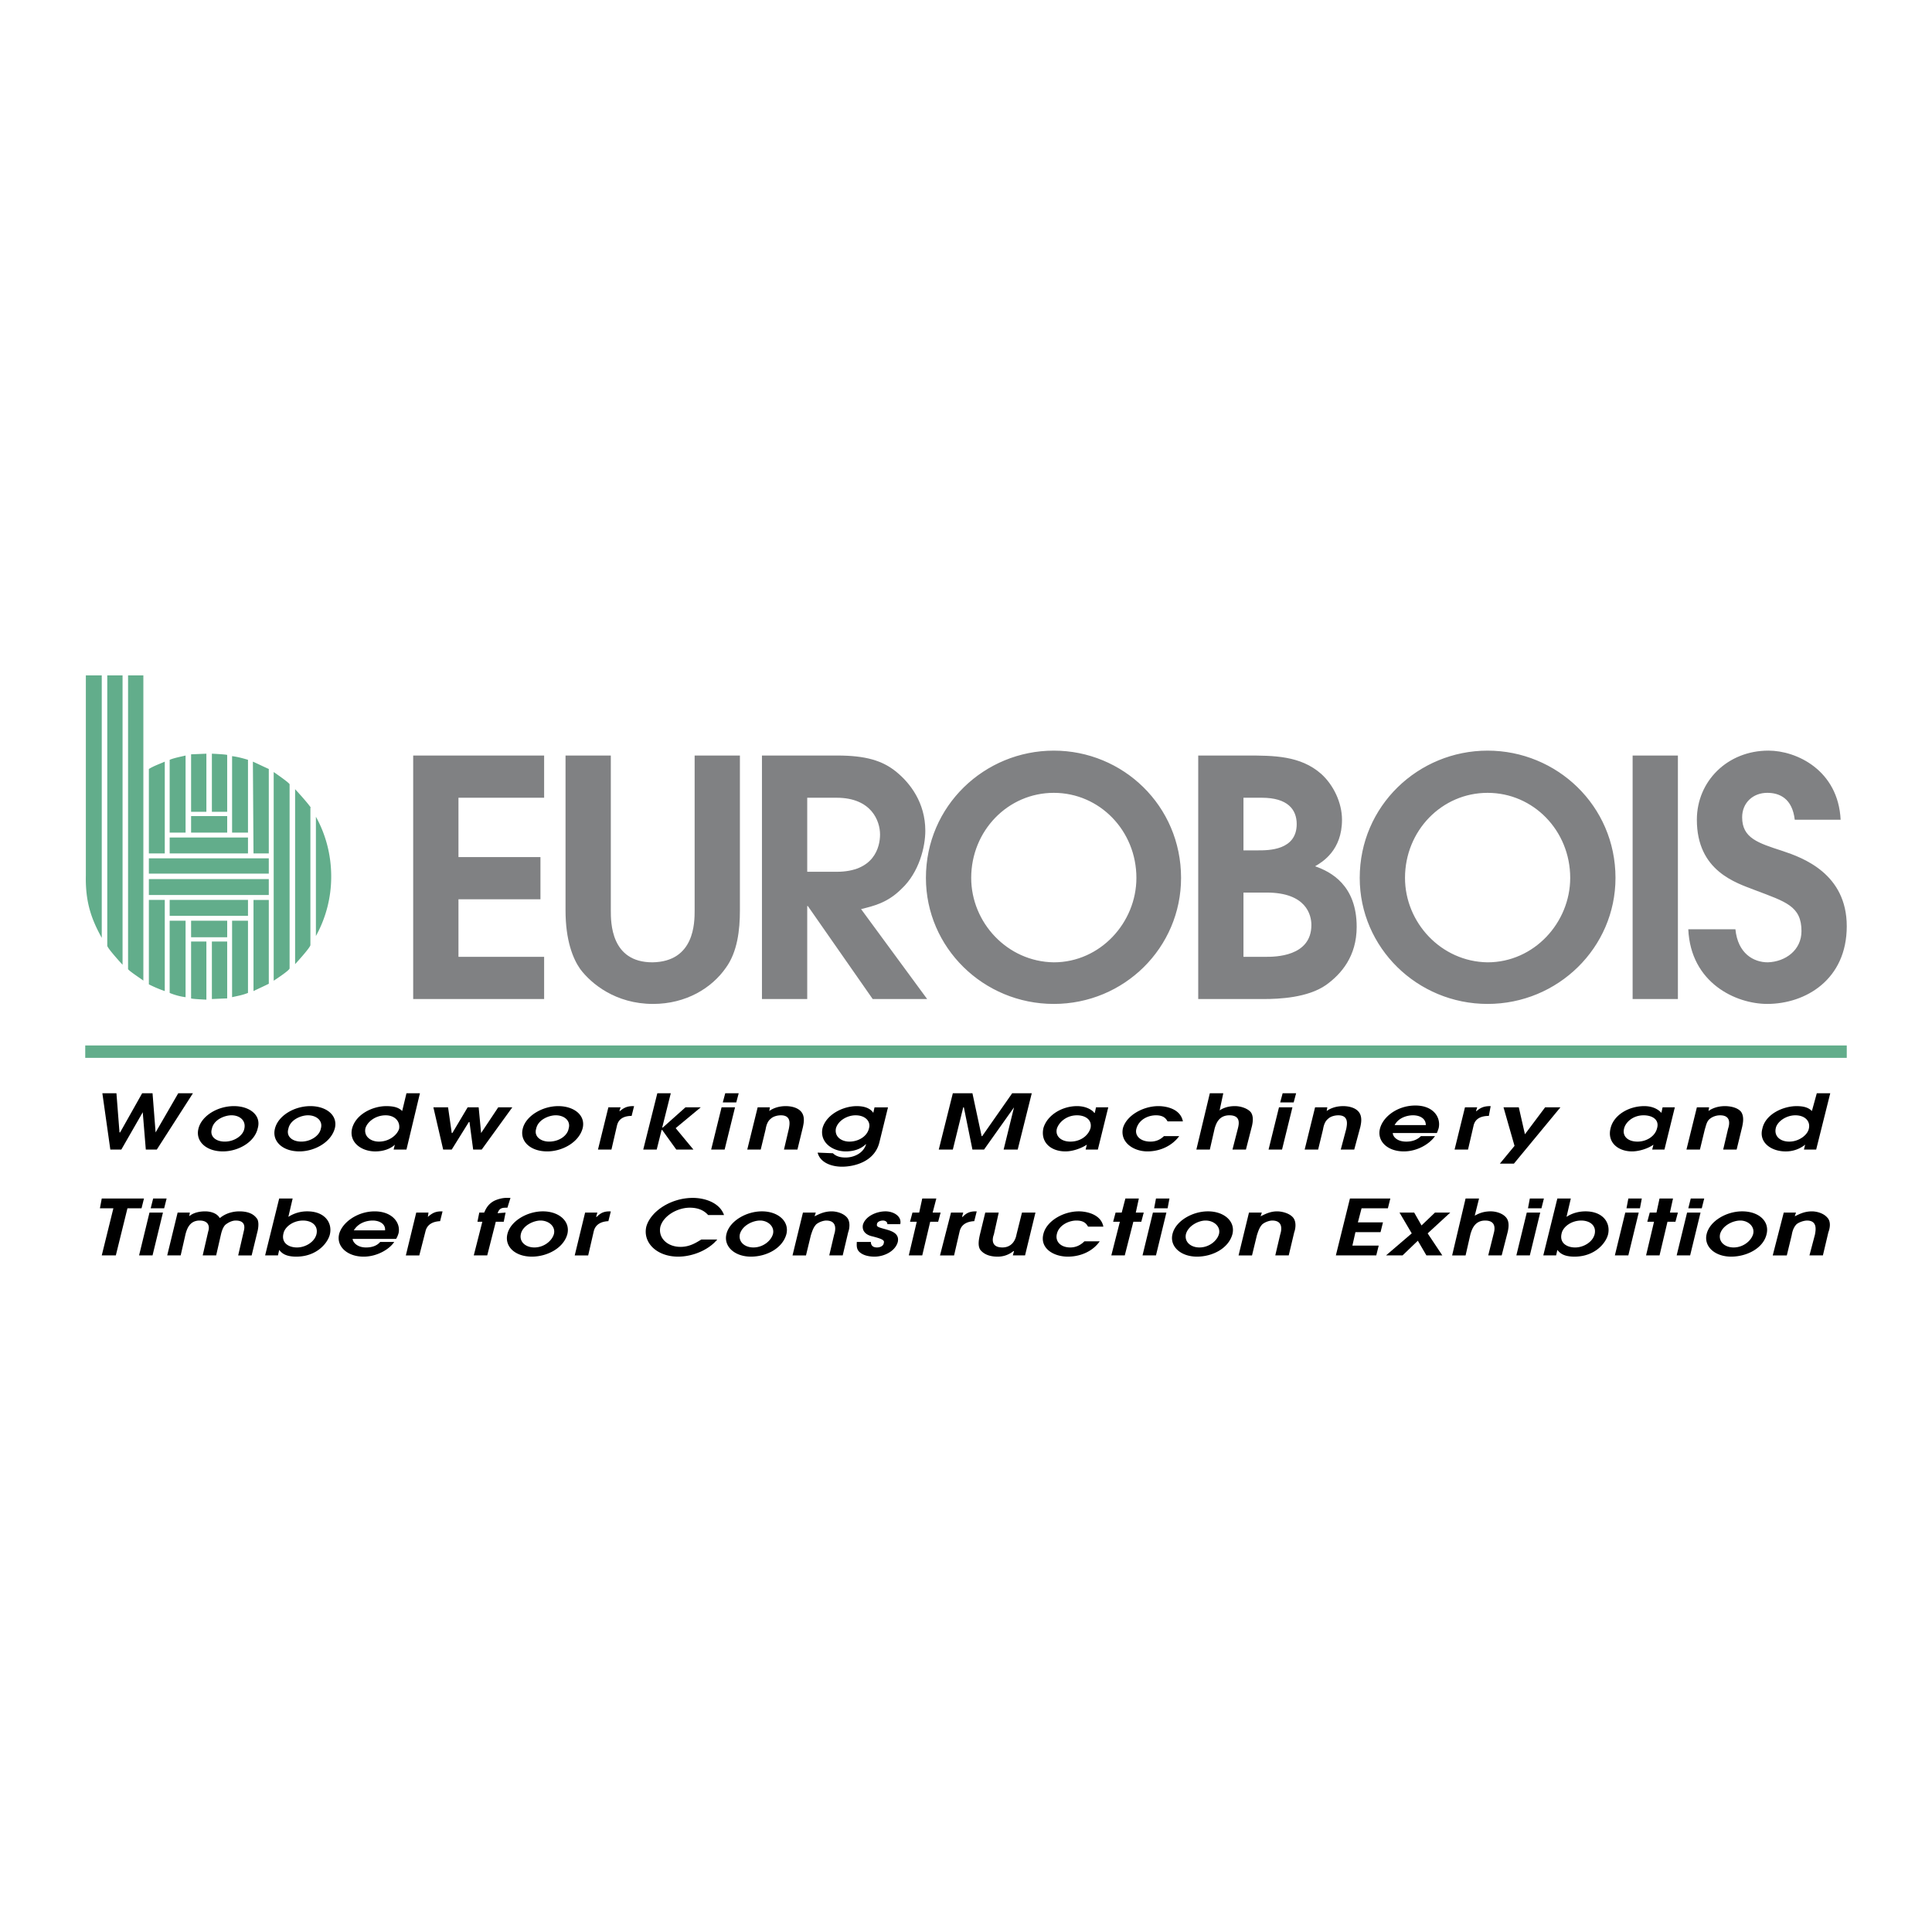
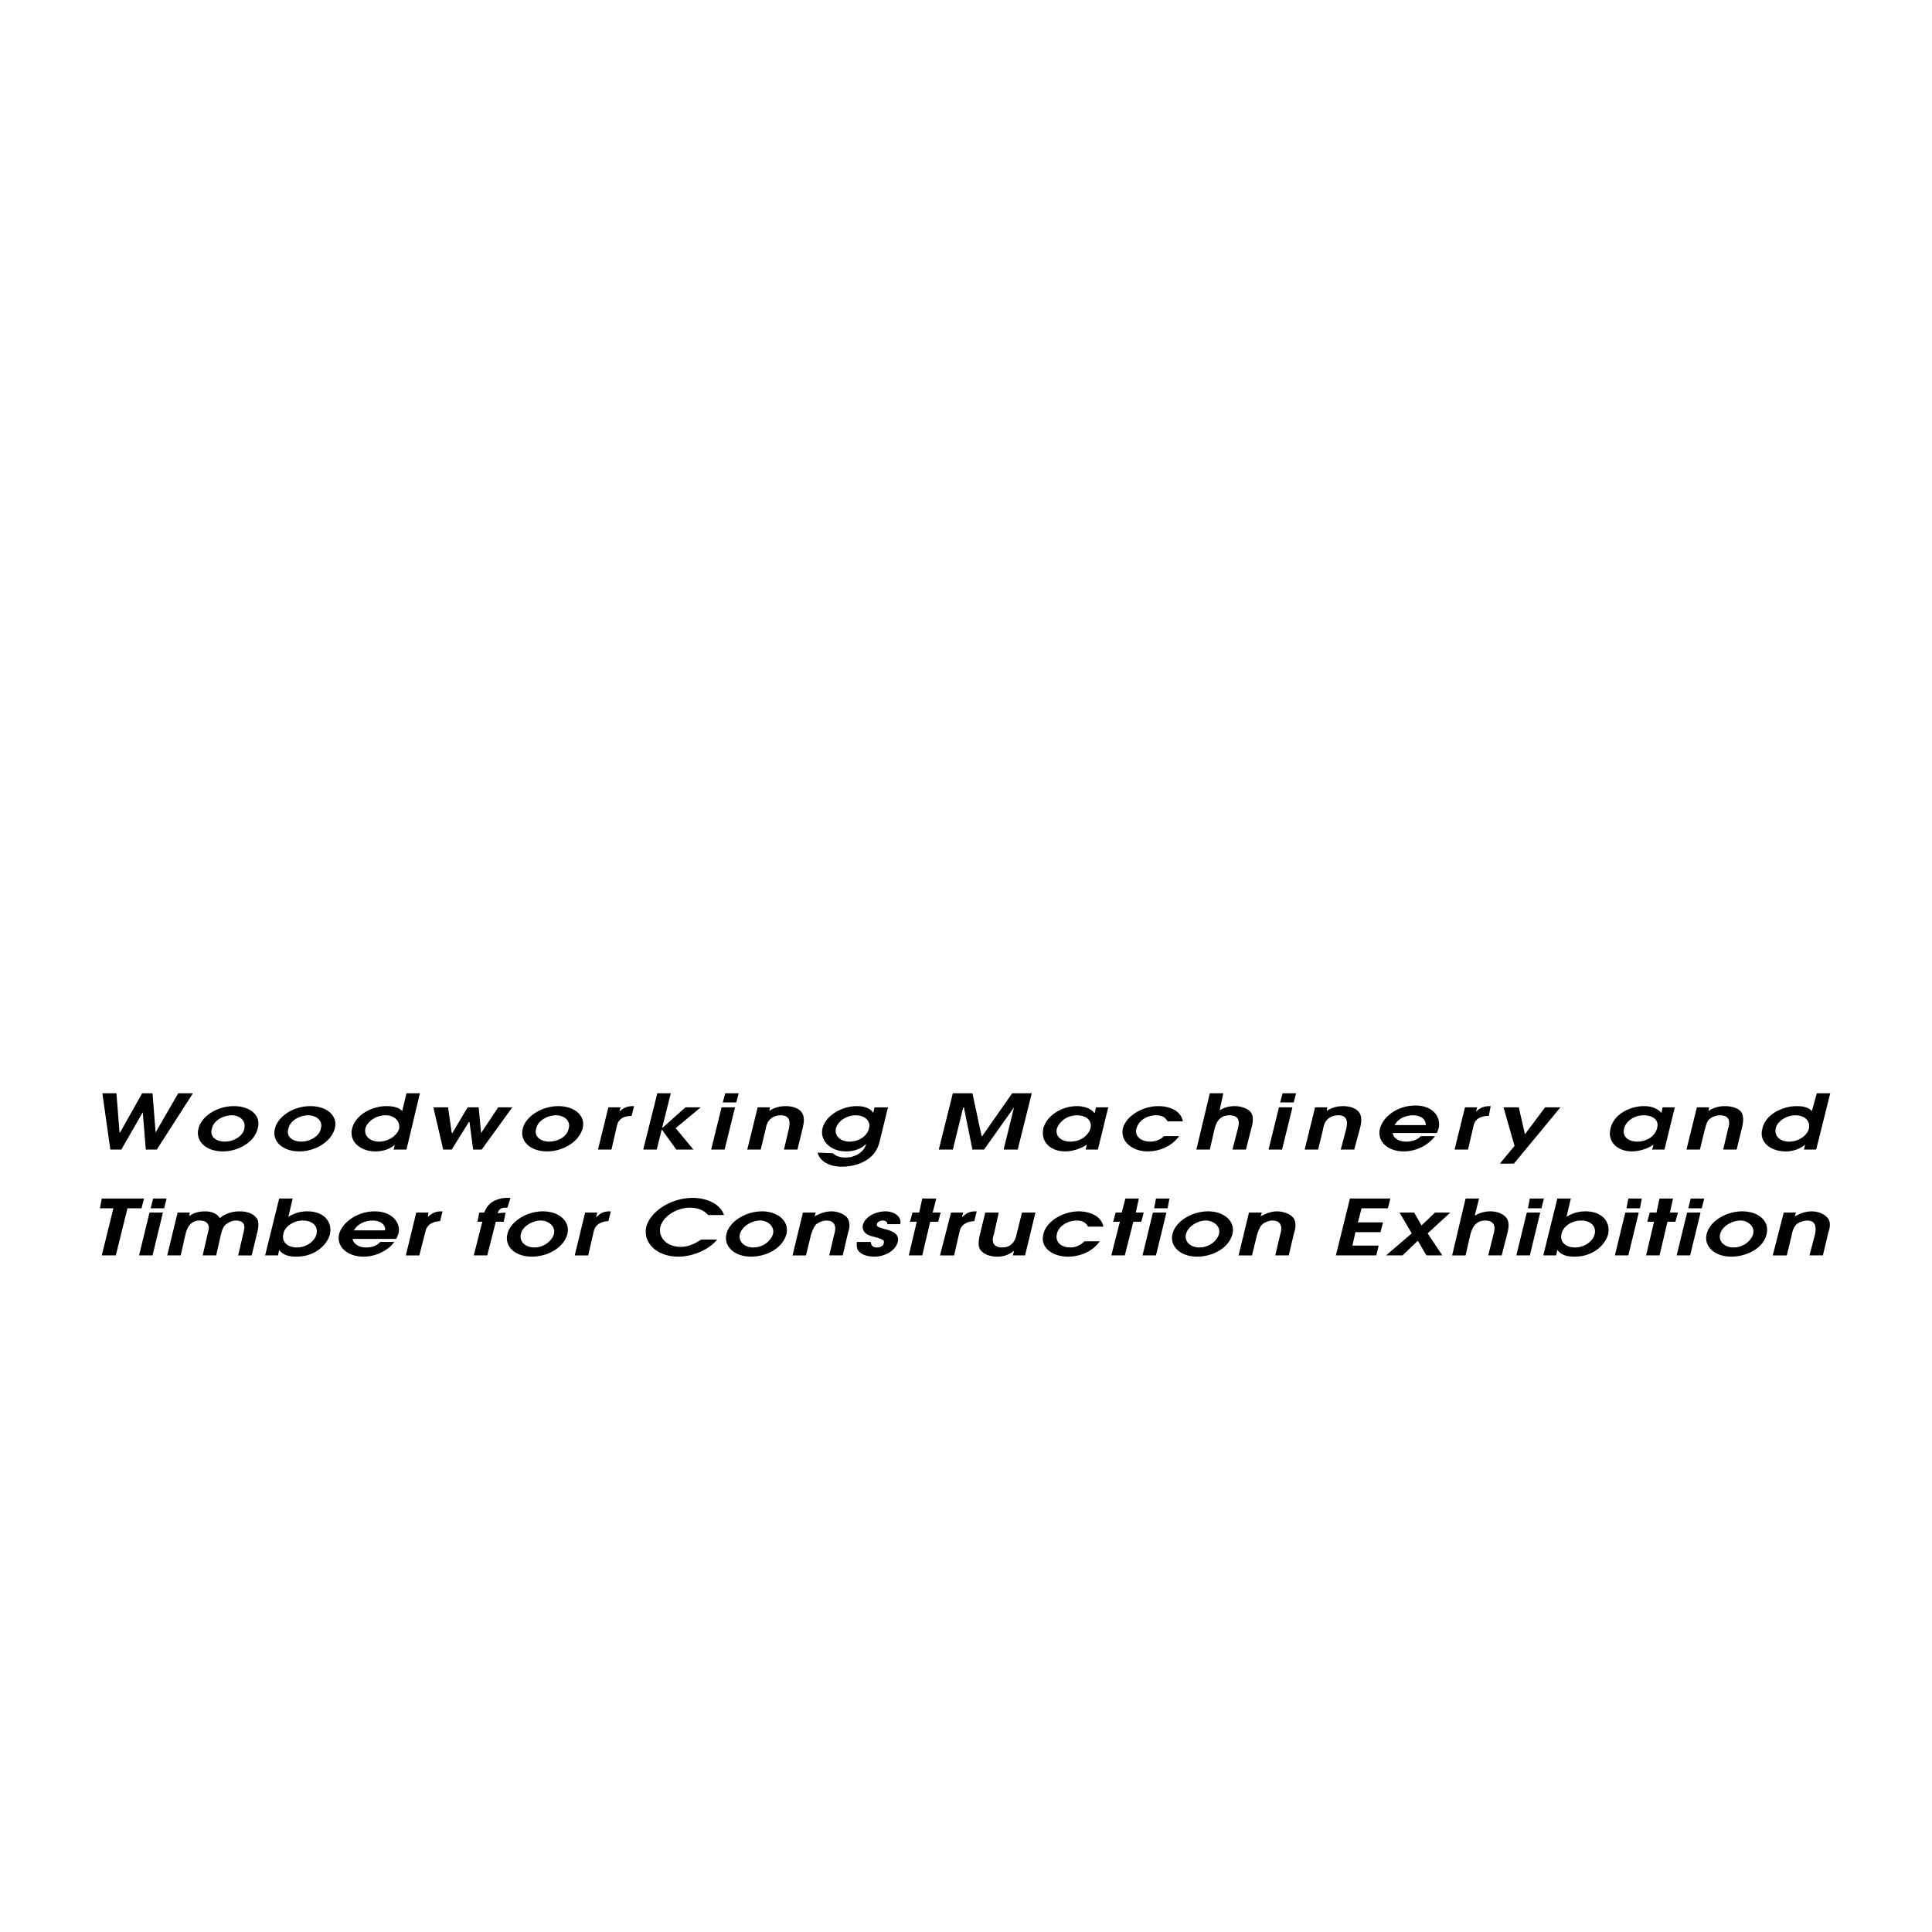
<svg xmlns="http://www.w3.org/2000/svg" width="2500" height="2500" viewBox="0 0 192.756 192.756">
-   <path fill-rule="evenodd" clip-rule="evenodd" fill="#fff" d="M0 0h192.756v192.756H0V0z" />
  <path fill-rule="evenodd" clip-rule="evenodd" d="M10.213 109.076h1.404l.305 3.906h.061l2.198-3.906h1.038l.305 3.906 2.259-3.906h1.465l-3.602 5.615h-1.099l-.305-3.722-2.136 3.722h-1.099l-.794-5.615zM22.422 113.898c-.855 0-1.526-.488-1.282-1.283.183-.914 1.282-1.342 1.954-1.342.854 0 1.465.549 1.282 1.342-.123.672-.977 1.283-1.954 1.283zm-.183.977c1.526 0 3.175-.916 3.479-2.32.367-1.281-.793-2.197-2.38-2.197-1.648 0-3.235.977-3.541 2.258-.305 1.22.733 2.259 2.442 2.259zM30.053 113.898c-.854 0-1.526-.488-1.282-1.283.183-.914 1.282-1.342 1.953-1.342.854 0 1.526.549 1.282 1.342-.122.672-.976 1.283-1.953 1.283zm-.183.977c1.526 0 3.174-.916 3.541-2.32.305-1.281-.854-2.197-2.442-2.197-1.648 0-3.235.977-3.541 2.258-.305 1.22.733 2.259 2.442 2.259zM36.462 112.555c.184-.611.977-1.281 2.015-1.281.916 0 1.465.609 1.343 1.342-.183.611-.977 1.283-2.015 1.283-.854-.001-1.526-.549-1.343-1.344zm5.434-3.479h-1.343l-.427 1.77c-.306-.305-.733-.488-1.587-.488-1.343 0-3.052.793-3.418 2.258-.305 1.344.916 2.26 2.319 2.26.977 0 1.648-.367 1.954-.672l-.122.488h1.281l1.343-5.616zM43.239 110.479h1.465l.366 2.564h.061l1.526-2.564h1.099l.244 2.564 1.709-2.564h1.404l-3.052 4.212h-.854l-.367-2.748h-.061l-1.709 2.748h-.855l-.976-4.212zM54.776 113.898c-.793 0-1.526-.488-1.282-1.283.183-.914 1.282-1.342 1.954-1.342.854 0 1.526.549 1.282 1.342-.123.672-.916 1.283-1.954 1.283zm-.183.977c1.526 0 3.174-.916 3.541-2.32.305-1.281-.854-2.197-2.441-2.197-1.587 0-3.235.977-3.541 2.258-.306 1.22.731 2.259 2.441 2.259zM60.697 110.479h1.221l-.122.367h.061c.306-.244.611-.488 1.282-.488h.122l-.244.977c-1.221 0-1.404.732-1.465.977l-.549 2.381H59.66l1.037-4.214zM65.581 109.076h1.343l-.855 3.418h.061l2.259-2.015h1.526l-2.503 2.076 1.77 2.136h-1.709l-1.404-1.953h-.061l-.488 1.953h-1.343l1.404-5.615zM71.991 110.479h1.343l-1.038 4.213h-1.343l1.038-4.213zm.366-1.403H73.7l-.244.914h-1.343l.244-.914zM75.592 110.479h1.221l-.061.367c.245-.184.794-.488 1.648-.488.488 0 1.16.121 1.526.549.428.488.244 1.221.184 1.527l-.55 2.258h-1.343l.488-2.076c.061-.365.305-1.342-.793-1.342-.245 0-.733.061-1.038.365-.306.244-.428.672-.489 1.039l-.488 2.014h-1.343l1.038-4.213zM86.703 112.555c-.183.855-1.099 1.344-1.954 1.344-.793 0-1.526-.488-1.343-1.344.244-.793 1.16-1.281 1.953-1.281 1.038-.001 1.527.669 1.344 1.281zm.549-2.076l-.123.551c-.122-.184-.488-.672-1.647-.672-1.404 0-3.053.854-3.419 2.197-.305 1.404.977 2.32 2.32 2.32 1.16 0 1.77-.488 2.014-.732v.061c-.305.916-1.282 1.281-2.014 1.281-.244 0-.855 0-1.282-.426l-1.526-.062c.244.977 1.343 1.404 2.441 1.404 1.099 0 3.236-.428 3.724-2.441l.855-3.48h-1.343v-.001zM95.065 109.076h1.955l.916 4.274h.06l2.99-4.274h1.953l-1.402 5.615h-1.404l1.037-4.212-2.99 4.212h-1.16l-.855-4.212h-.062l-1.038 4.212h-1.403l1.403-5.615zM108.801 112.555c-.244.795-1.037 1.344-2.014 1.344-.916 0-1.527-.549-1.344-1.283.184-.609.916-1.342 2.014-1.342.795-.001 1.527.427 1.344 1.281zm1.769-2.076h-1.221l-.121.551h-.062c0-.061-.549-.672-1.709-.672-1.525 0-2.99.916-3.357 2.197-.305 1.404.732 2.32 2.199 2.32.732 0 1.586-.305 2.135-.672l-.121.488h1.221l1.036-4.212zM117.652 113.35c-.672.914-1.832 1.525-3.174 1.525-1.404 0-2.748-.916-2.443-2.32.367-1.281 2.016-2.197 3.541-2.197.732 0 2.197.244 2.441 1.525h-1.525c-.121-.182-.305-.609-1.16-.609-.793 0-1.709.428-1.953 1.342-.184.672.367 1.283 1.404 1.283.428 0 .916-.123 1.344-.549h1.525zM120.705 109.076h1.342l-.365 1.709c.184-.123.672-.428 1.525-.428.611 0 1.283.244 1.588.611.305.426.184 1.037.121 1.342l-.609 2.381h-1.344l.549-2.137c.123-.488.244-1.281-.854-1.281-1.1 0-1.344.916-1.465 1.281l-.488 2.137h-1.344l1.344-5.615zM127.604 110.479h1.342l-1.037 4.213h-1.344l1.039-4.213zm.365-1.403h1.344l-.244.914h-1.344l.244-.914zM131.205 110.479h1.221l-.062.367c.244-.184.795-.488 1.648-.488.488 0 1.16.121 1.527.549.426.488.244 1.221.182 1.527l-.609 2.258h-1.344l.551-2.076c.061-.365.305-1.342-.795-1.342-.244 0-.732.061-1.037.365-.305.244-.428.672-.488 1.039l-.488 2.014h-1.344l1.038-4.213zM139.141 112.25c.426-.793 1.342-.977 1.83-.977.672 0 1.283.305 1.283.977h-3.113zm4.211.793c.062-.121.123-.305.184-.488.244-1.098-.549-2.258-2.32-2.258-1.77 0-3.234 1.098-3.539 2.318-.307 1.221.732 2.26 2.381 2.26 1.342 0 2.562-.732 3.113-1.525h-1.404c-.367.365-.855.549-1.465.549-.977 0-1.344-.549-1.344-.855h4.394v-.001zM146.16 110.479h1.221l-.121.367h.061c.305-.244.609-.488 1.342-.488h.062l-.184.977c-1.281 0-1.465.732-1.525.977l-.551 2.381h-1.342l1.037-4.214zM151.105 114.324l-1.099-3.845h1.525l.612 2.687 2.013-2.687h1.528l-4.641 5.617h-1.402l1.464-1.772zM165.328 112.555c-.184.795-1.037 1.344-1.953 1.344-.977 0-1.525-.549-1.344-1.283.123-.609.855-1.342 1.953-1.342.856-.001 1.588.427 1.344 1.281zm1.77-2.076h-1.221l-.121.551c-.061-.061-.549-.672-1.709-.672-1.588 0-3.053.916-3.357 2.197-.367 1.404.732 2.32 2.137 2.32.732 0 1.646-.305 2.137-.672l-.123.488h1.221l1.036-4.212zM169.297 110.479h1.221l-.062.367c.246-.184.795-.488 1.648-.488.488 0 1.221.121 1.588.549.365.488.184 1.221.123 1.527l-.551 2.258h-1.342l.488-2.076c.121-.365.365-1.342-.795-1.342-.244 0-.672.061-1.037.365-.305.244-.367.672-.488 1.039l-.488 2.014h-1.344l1.039-4.213zM177.17 112.555c.123-.611.979-1.281 1.955-1.281s1.525.609 1.342 1.342c-.121.611-.977 1.283-1.953 1.283-.916-.001-1.526-.549-1.344-1.344zm5.434-3.479h-1.342l-.488 1.77c-.307-.305-.732-.488-1.527-.488-1.342 0-3.113.793-3.418 2.258-.367 1.344.854 2.26 2.32 2.26a3.07 3.07 0 0 0 1.953-.672l-.123.488h1.221l1.404-5.616zM11.312 120.551H9.969l.183-.975h4.212l-.244.975h-1.404l-1.16 4.701h-1.404l1.16-4.701zM14.914 120.979h1.343l-1.038 4.273h-1.343l1.038-4.273zm.366-1.403h1.343l-.245.975h-1.343l.245-.975zM17.722 120.979h1.221l-.062.367c.123-.123.61-.488 1.587-.488.305 0 1.099.061 1.465.672.732-.611 1.587-.672 1.953-.672 1.099 0 1.526.428 1.709.672.183.182.244.609.122 1.221l-.61 2.502h-1.343l.549-2.381c.061-.244.305-1.098-.793-1.098-.366 0-.732.182-1.038.426-.245.244-.366.672-.427.916l-.489 2.137h-1.343l.549-2.381c.183-.549 0-1.098-.854-1.098-1.038 0-1.282.914-1.404 1.342l-.488 2.137h-1.343l1.039-4.274zM28.283 123.055c.122-.611.916-1.281 1.953-1.281.854 0 1.526.488 1.343 1.342-.183.795-1.099 1.344-1.953 1.344-.794-.001-1.587-.429-1.343-1.405zm-1.832 2.197h1.282l.122-.549c.244.305.61.672 1.709.672 2.076 0 3.174-1.404 3.357-2.26.244-1.16-.549-2.258-2.258-2.258a3.44 3.44 0 0 0-1.893.549l.427-1.83h-1.343l-1.403 5.676zM35.303 122.75c.488-.795 1.343-.977 1.893-.977.61 0 1.282.305 1.221.977h-3.114zm4.212.854c.123-.182.183-.365.245-.549.244-1.037-.611-2.197-2.381-2.197-1.709 0-3.235 1.098-3.541 2.258-.305 1.221.794 2.26 2.442 2.26 1.343 0 2.564-.732 3.052-1.465h-1.404c-.305.365-.794.549-1.404.549-.977 0-1.343-.611-1.343-.855h4.334v-.001zM41.529 120.979h1.221l-.062.428c.367-.305.671-.549 1.343-.549h.123l-.245.977c-1.221.061-1.404.793-1.465 1.037l-.61 2.381h-1.343l1.038-4.274zM48.122 121.895h-.488l.183-.916h.488c.122-.244.306-.793.977-1.16.366-.182.854-.305 1.221-.305h.427l-.305.977c-.489 0-.793 0-.977.551l.793-.062-.183.916h-.793l-.854 3.357h-1.343l.854-3.358zM53.311 124.459c-.854 0-1.526-.549-1.343-1.344.183-.854 1.282-1.342 1.954-1.342.854 0 1.526.609 1.343 1.342-.184.672-.977 1.344-1.954 1.344zm-.244.916c1.526 0 3.174-.855 3.541-2.26.305-1.281-.855-2.258-2.442-2.258s-3.235.977-3.541 2.258c-.305 1.221.732 2.26 2.442 2.26zM58.377 120.979h1.221l-.123.428h.062c.305-.305.61-.549 1.282-.549h.122l-.244.977c-1.221.061-1.404.793-1.465 1.037l-.549 2.381H57.34l1.037-4.274zM71.563 123.664c-.854 1.039-2.441 1.711-3.906 1.711-2.137 0-3.541-1.404-3.175-2.992.428-1.525 2.442-2.869 4.64-2.869 1.221 0 2.686.488 3.113 1.709h-1.587c-.428-.488-1.038-.732-1.832-.732-1.221 0-2.625.795-2.93 1.893-.244 1.1.671 2.016 2.015 2.016.977 0 1.648-.488 2.075-.734h1.587v-.002zM75.165 124.459c-.855 0-1.526-.549-1.343-1.344.244-.854 1.282-1.342 2.015-1.342.793 0 1.465.609 1.282 1.342-.184.672-.977 1.344-1.954 1.344zm-.244.916c1.587 0 3.174-.855 3.541-2.26.305-1.281-.854-2.258-2.442-2.258-1.587 0-3.235.977-3.541 2.258-.305 1.221.793 2.26 2.442 2.26zM80.11 120.979h1.282l-.123.367c.306-.123.855-.488 1.709-.488.489 0 1.16.184 1.526.609.366.428.244 1.16.122 1.465l-.549 2.32h-1.343l.488-2.076c.122-.365.366-1.402-.794-1.402-.244 0-.671.121-.977.365-.305.305-.427.732-.55 1.1l-.488 2.014H79.07l1.04-4.274zM88.534 122.139c0-.305-.305-.365-.427-.365-.366 0-.611.182-.611.365-.061.244.123.305.794.488.672.184 1.465.428 1.282 1.283-.244.914-1.343 1.465-2.319 1.465-.549 0-1.221-.123-1.587-.551-.244-.305-.183-.67-.183-.914h1.404c0 .182.061.549.61.549.428 0 .672-.244.672-.428.122-.305-.183-.428-1.099-.672-.61-.121-1.099-.488-.977-1.16.245-.854 1.343-1.342 2.259-1.342.793 0 1.648.488 1.465 1.281h-1.283v.001zM91.464 121.895h-.672l.245-.916h.671l.305-1.403h1.404l-.366 1.403h.794l-.245.916h-.793l-.794 3.357H90.67l.794-3.357zM94.882 120.979h1.221l-.122.428h.062c.305-.305.61-.549 1.282-.549h.123l-.246.977c-1.22.061-1.403.793-1.464 1.037l-.549 2.381h-1.404l1.097-4.274zM103.307 120.979l-1.037 4.273h-1.221l.121-.428h-.061a2.459 2.459 0 0 1-1.588.551c-.977 0-1.465-.367-1.709-.672-.305-.428-.121-1.16-.061-1.465l.549-2.26h1.344l-.488 2.197c-.123.307-.367 1.283.854 1.283.855 0 1.283-.611 1.404-1.283l.549-2.197h1.344v.001zM109.717 123.848c-.672.977-1.893 1.527-3.174 1.527-1.467 0-2.809-.855-2.443-2.26.307-1.281 1.953-2.258 3.541-2.258.672 0 2.197.244 2.441 1.525h-1.525c-.123-.184-.305-.609-1.16-.609-.793 0-1.77.488-1.953 1.342-.184.732.365 1.344 1.344 1.344.488 0 .977-.184 1.402-.611h1.527zM111.73 121.895h-.671l.244-.916h.611l.365-1.403h1.344l-.305 1.403h.793l-.244.916h-.793l-.855 3.357h-1.342l.853-3.357zM115.027 120.979h1.344l-1.039 4.273h-1.342l1.037-4.273zm.305-1.403h1.344l-.184.975h-1.344l.184-.975zM119.666 124.459c-.854 0-1.525-.549-1.342-1.344.244-.854 1.281-1.342 1.953-1.342.854 0 1.525.609 1.342 1.342-.181.672-.976 1.344-1.953 1.344zm-.244.916c1.588 0 3.176-.855 3.541-2.26.305-1.281-.854-2.258-2.441-2.258s-3.236.977-3.541 2.258c-.305 1.221.792 2.26 2.441 2.26zM124.611 120.979h1.281l-.121.367c.305-.123.854-.488 1.648-.488.488 0 1.221.184 1.586.609.367.428.244 1.16.123 1.465l-.551 2.32h-1.342l.488-2.076c.121-.365.367-1.402-.793-1.402-.244 0-.672.121-.977.365-.307.305-.428.732-.551 1.1l-.488 2.014h-1.342l1.039-4.274zM134.684 119.576h4.029l-.244.975h-2.625l-.367 1.404h2.503l-.244.977h-2.504l-.304 1.343h2.625l-.244.977h-4.03l1.405-5.676zM140.85 123.055l-1.221-2.076h1.465l.732 1.283 1.344-1.283h1.525l-2.257 2.076 1.464 2.197h-1.588l-.855-1.465-1.525 1.465h-1.649l2.565-2.197zM146.221 119.576h1.344l-.428 1.709c.244-.123.732-.428 1.588-.428.609 0 1.281.244 1.586.672.307.426.184 1.037.123 1.342l-.611 2.381h-1.342l.549-2.197c.121-.428.244-1.281-.855-1.281-1.098 0-1.342.977-1.465 1.342l-.488 2.137h-1.342l1.341-5.677zM152.326 120.979h1.342l-1.037 4.273h-1.344l1.039-4.273zm.305-1.403h1.404l-.244.975h-1.344l.184-.975zM155.805 123.055c.123-.611.916-1.281 1.953-1.281.855 0 1.527.488 1.344 1.342-.184.795-1.1 1.344-1.953 1.344-.794-.001-1.588-.429-1.344-1.405zm-1.83 2.197h1.281l.121-.549c.246.305.611.672 1.711.672 2.074 0 3.174-1.404 3.357-2.26.244-1.16-.551-2.258-2.26-2.258-.672 0-1.342.184-1.893.549l.428-1.83h-1.344l-1.401 5.676zM162.154 120.979h1.342l-1.037 4.273h-1.344l1.039-4.273zm.305-1.403h1.344l-.184.975h-1.344l.184-.975zM165.023 121.895h-.671l.244-.916h.672l.304-1.403h1.344l-.307 1.403h.795l-.244.916h-.795l-.793 3.357h-1.343l.794-3.357zM168.32 120.979h1.342l-1.037 4.273h-1.344l1.039-4.273zm.366-1.403h1.344l-.244.975h-1.344l.244-.975zM172.959 124.459c-.855 0-1.525-.549-1.344-1.344.244-.854 1.283-1.342 2.016-1.342.793 0 1.465.609 1.281 1.342-.183.672-.976 1.344-1.953 1.344zm-.244.916c1.588 0 3.234-.855 3.541-2.26.305-1.281-.795-2.258-2.441-2.258-1.588 0-3.236.977-3.541 2.258-.307 1.221.792 2.26 2.441 2.26zM177.965 120.979h1.221l-.123.367c.307-.123.855-.488 1.711-.488.488 0 1.158.184 1.525.609.428.428.244 1.16.121 1.465l-.549 2.32h-1.342l.549-2.076c.061-.365.305-1.402-.793-1.402-.244 0-.734.121-1.039.365-.305.305-.428.732-.488 1.1l-.488 2.014h-1.404l1.099-4.274z" />
-   <path fill-rule="evenodd" clip-rule="evenodd" fill="#808183" d="M41.224 75.378h13.064v4.213h-8.547v5.921h8.18v4.212h-8.18v5.738h8.547v4.212H41.224V75.378zM60.941 75.378v15.444c0 1.221 0 5.189 4.151 5.189 4.212-.061 4.212-3.968 4.212-5.189V75.378h4.517v15.444c0 1.954-.244 4.151-1.404 5.738-1.404 2.016-3.968 3.602-7.264 3.602-3.724 0-6.166-2.014-7.265-3.479-.732-1.039-1.465-2.87-1.465-5.861V75.378h4.518zM80.537 79.591h2.931c3.479 0 4.334 2.32 4.334 3.663 0 1.282-.61 3.724-4.334 3.724h-2.931v-7.387zM76.02 99.674h4.517v-9.278h.061l6.471 9.278h5.433l-6.593-8.973c1.221-.305 2.625-.61 4.029-2.015 1.771-1.648 2.381-4.212 2.381-5.799 0-2.809-1.526-4.762-2.87-5.86-1.404-1.16-3.113-1.648-5.921-1.648H76.02v24.295z" />
-   <path d="M96.897 87.587c0-4.7 3.664-8.485 8.242-8.485s8.24 3.785 8.24 8.485c0 4.456-3.602 8.424-8.24 8.424-4.641-.06-8.242-3.968-8.242-8.424zm-4.518 0c0 6.959 5.738 12.575 12.759 12.575 7.02 0 12.697-5.616 12.697-12.575 0-7.203-5.801-12.697-12.697-12.697-6.898 0-12.759 5.494-12.759 12.697zM124.062 89.052h2.318c3.969 0 4.457 2.259 4.457 3.236 0 3.174-3.662 3.174-4.518 3.174h-2.258v-6.41h.001zm-4.517 10.622h6.531c1.527 0 4.395-.121 6.227-1.404 1.527-1.098 3.053-2.868 3.053-5.798 0-4.151-2.564-5.494-4.15-6.043.732-.427 2.686-1.587 2.686-4.64 0-1.709-.855-3.479-2.076-4.578-2.076-1.832-4.762-1.832-7.447-1.832h-4.822v24.295h-.002zm4.517-20.083h1.83c2.564 0 3.48 1.16 3.48 2.625 0 2.625-2.809 2.625-3.846 2.625h-1.465v-5.25h.001zM140.178 87.587c0-4.7 3.662-8.485 8.24-8.485 4.58 0 8.242 3.785 8.242 8.485 0 4.456-3.602 8.424-8.242 8.424-4.639-.06-8.24-3.968-8.24-8.424zm-4.518 0c0 6.959 5.738 12.575 12.758 12.575 7.021 0 12.76-5.616 12.76-12.575 0-7.203-5.861-12.697-12.76-12.697-6.897 0-12.758 5.494-12.758 12.697zM162.887 75.378h4.517v24.296h-4.517V75.378zM173.143 92.715c.244 2.441 1.83 3.296 3.234 3.296 1.771-.061 3.357-1.221 3.357-3.113 0-2.503-1.586-2.93-4.639-4.09-1.893-.733-5.799-1.893-5.799-7.021 0-3.846 3.051-6.898 7.141-6.898 2.809 0 6.961 1.954 7.203 6.898h-4.578c-.244-2.136-1.525-2.686-2.746-2.686-1.404 0-2.502.977-2.502 2.442 0 2.076 1.586 2.564 4.027 3.357 2.016.671 6.41 2.259 6.41 7.509 0 5.311-4.09 7.752-7.936 7.752-3.113 0-7.631-2.074-7.875-7.447h4.703v.001z" fill-rule="evenodd" clip-rule="evenodd" fill="#808183" />
-   <path fill="none" stroke="#62ad8b" stroke-width="1.238" stroke-miterlimit="2.613" d="M8.504 104.924h175.748" />
-   <path fill-rule="evenodd" clip-rule="evenodd" fill="#62ad8b" d="M14.853 87.16h11.964v-1.526H14.853v1.526zM16.928 85.146h7.814v-1.588h-7.814v1.588zM19.065 83.07h3.602v-1.648h-3.602v1.648zM21.14 80.995v-5.799s1.343.061 1.526.122v5.677H21.14zM28.893 78.248c-.062-.183-1.587-1.221-1.587-1.221v20.817s1.525-.977 1.587-1.222V78.248zM31.03 80.628c-.123-.305-1.587-1.893-1.587-1.893v17.459s1.465-1.588 1.526-1.893V80.567l.061.061zM20.591 80.995v-5.799s-1.404.061-1.526.061v5.738h1.526zM16.44 85.146v-9.157c-.549.244-1.099.428-1.587.733v8.424h1.587zM14.303 97.844c.061 0-1.465-.977-1.526-1.16V67.382h1.526v30.462zM8.565 87.343c-.061 2.747.61 4.456 1.587 6.227V67.382H8.565v19.961zM12.228 67.382v28.874s-1.465-1.587-1.526-1.892V67.382h1.526zM18.515 83.07v-7.692c-.488.122-1.16.244-1.587.428v7.264h1.587zM25.292 85.146l-.061-9.157c.549.244 1.038.489 1.587.733v8.424h-1.526zM23.155 83.07v-7.63c.488.061.977.183 1.587.366v7.264h-1.587zM14.853 87.709h11.964v1.588H14.853v-1.588zM16.928 89.785h7.814v1.588h-7.814v-1.588zM19.065 91.86h3.602v1.649h-3.602V91.86zM21.14 93.936v5.738s1.343-.061 1.526-.061v-5.677H21.14zM20.591 93.936v5.8s-1.404-.062-1.526-.123v-5.677h1.526zM16.44 89.785v9.096a12.539 12.539 0 0 1-1.587-.672v-8.424h1.587zM18.515 91.86v7.63a6.194 6.194 0 0 1-1.587-.426V91.86h1.587zM25.292 89.785v9.096c.488-.244 1.038-.488 1.526-.732v-8.363h-1.526v-.001zM23.155 91.86v7.63c.488-.121.977-.182 1.587-.426V91.86h-1.587zM31.518 93.387a12.205 12.205 0 0 0 1.526-5.921c0-2.198-.549-4.212-1.526-5.982v11.903z" />
</svg>